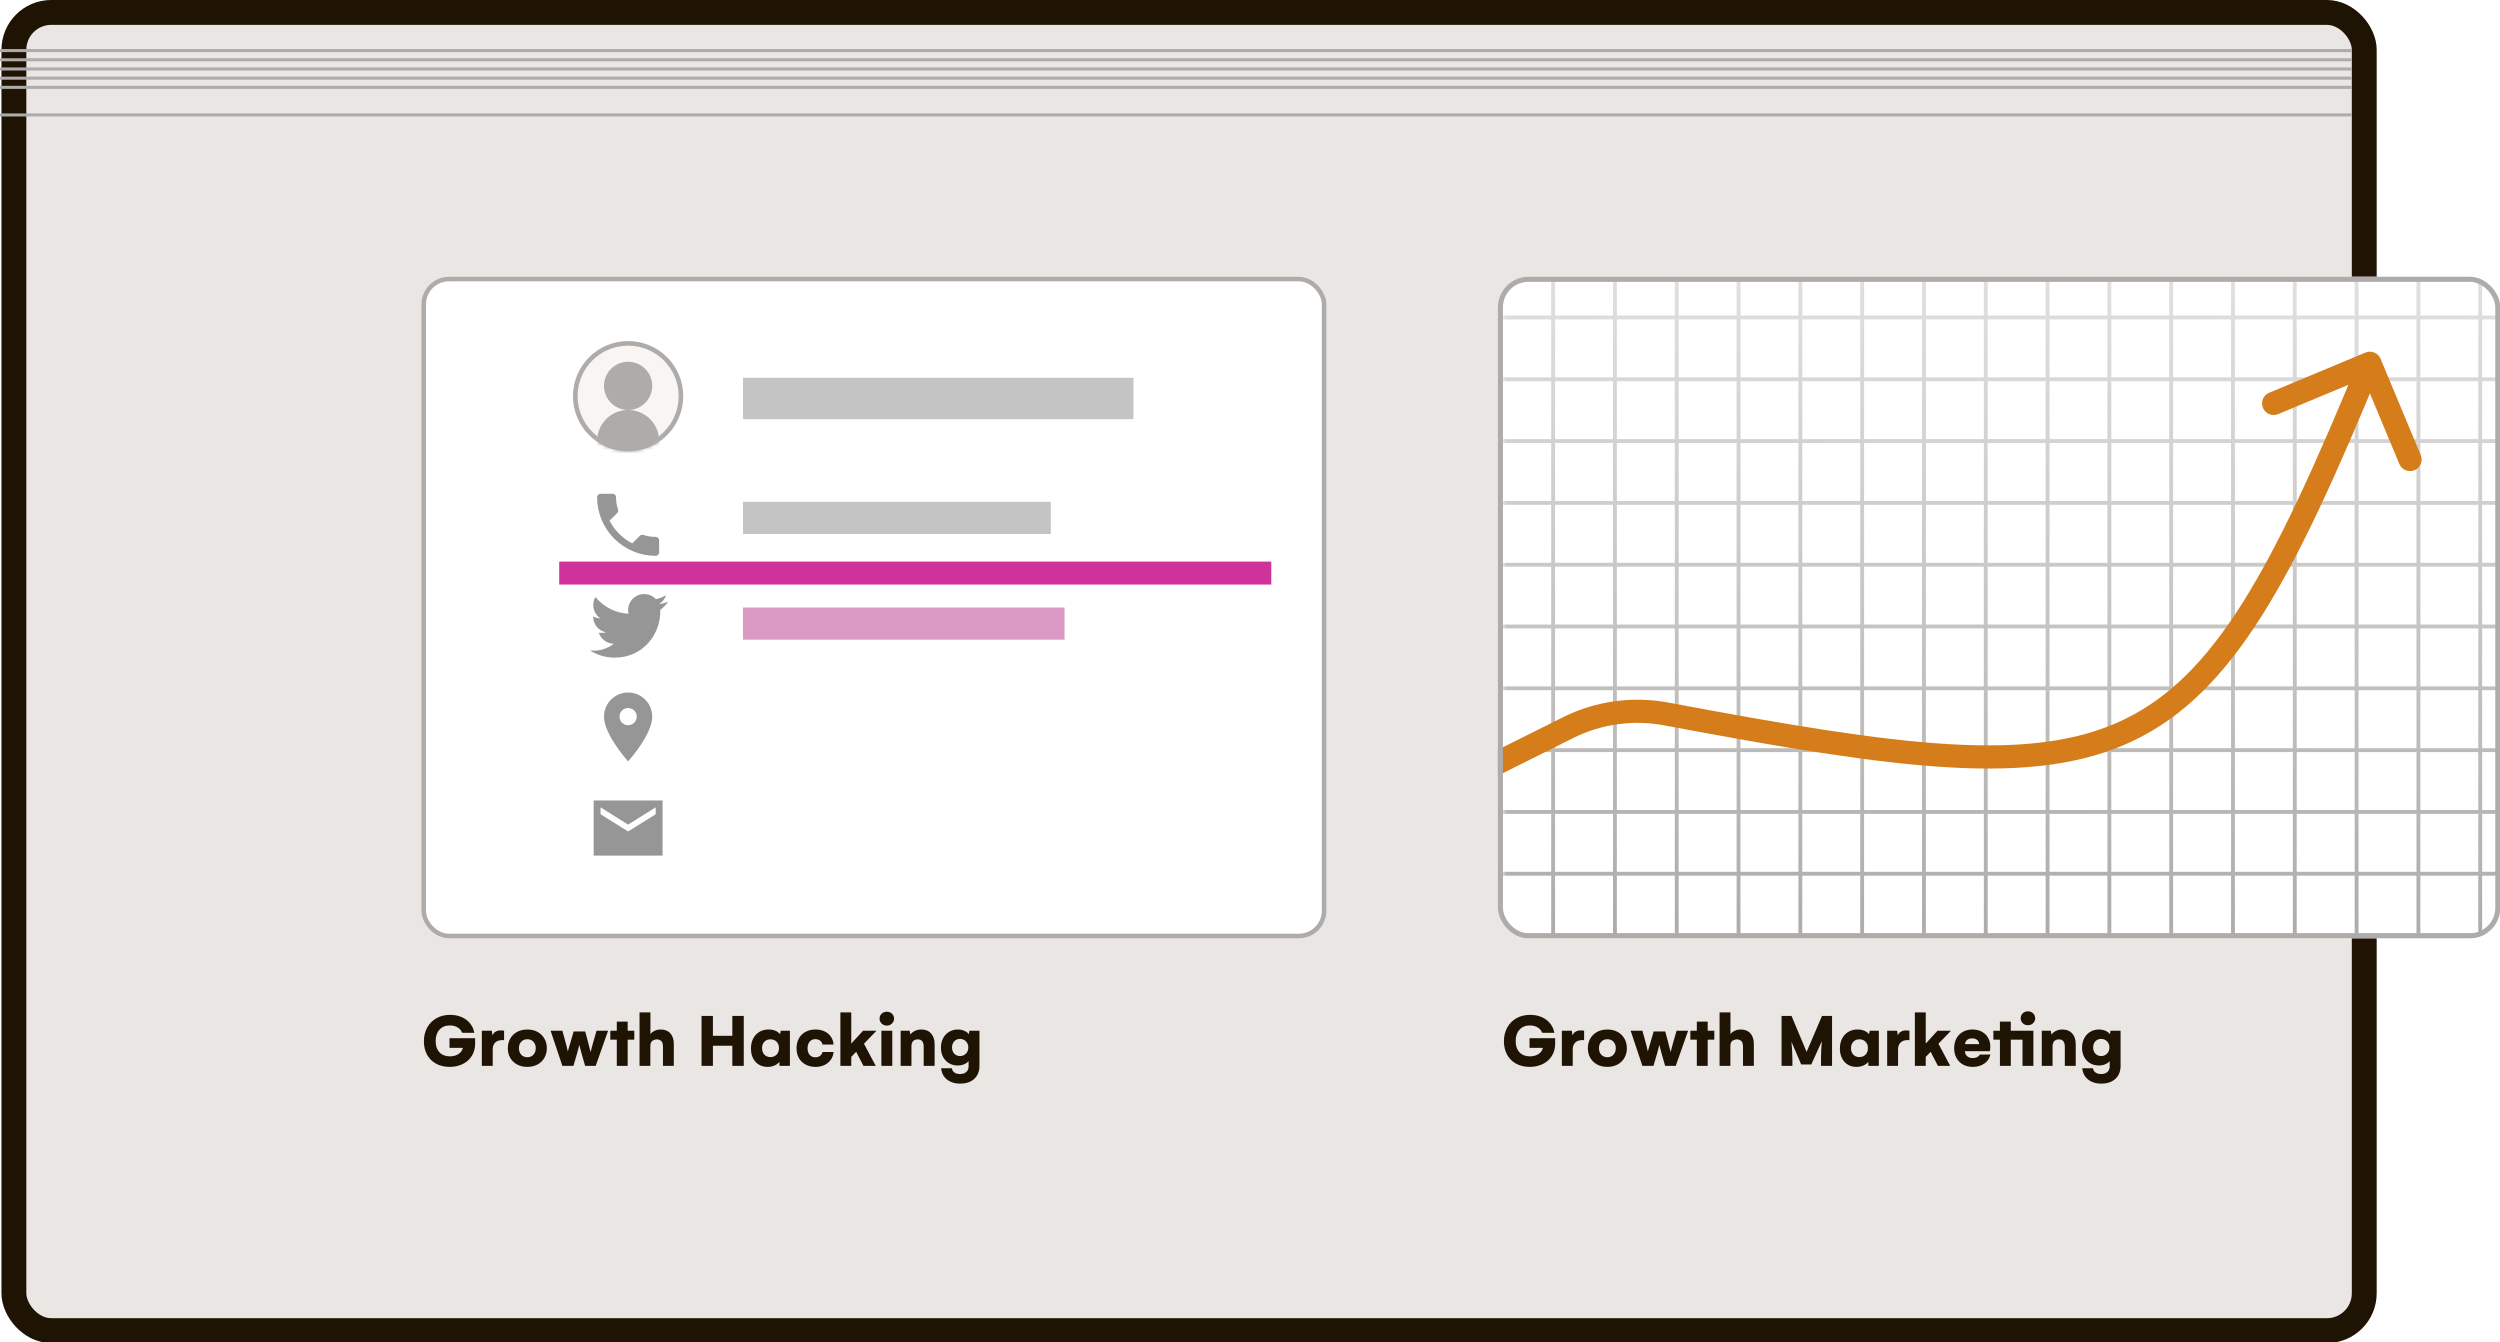
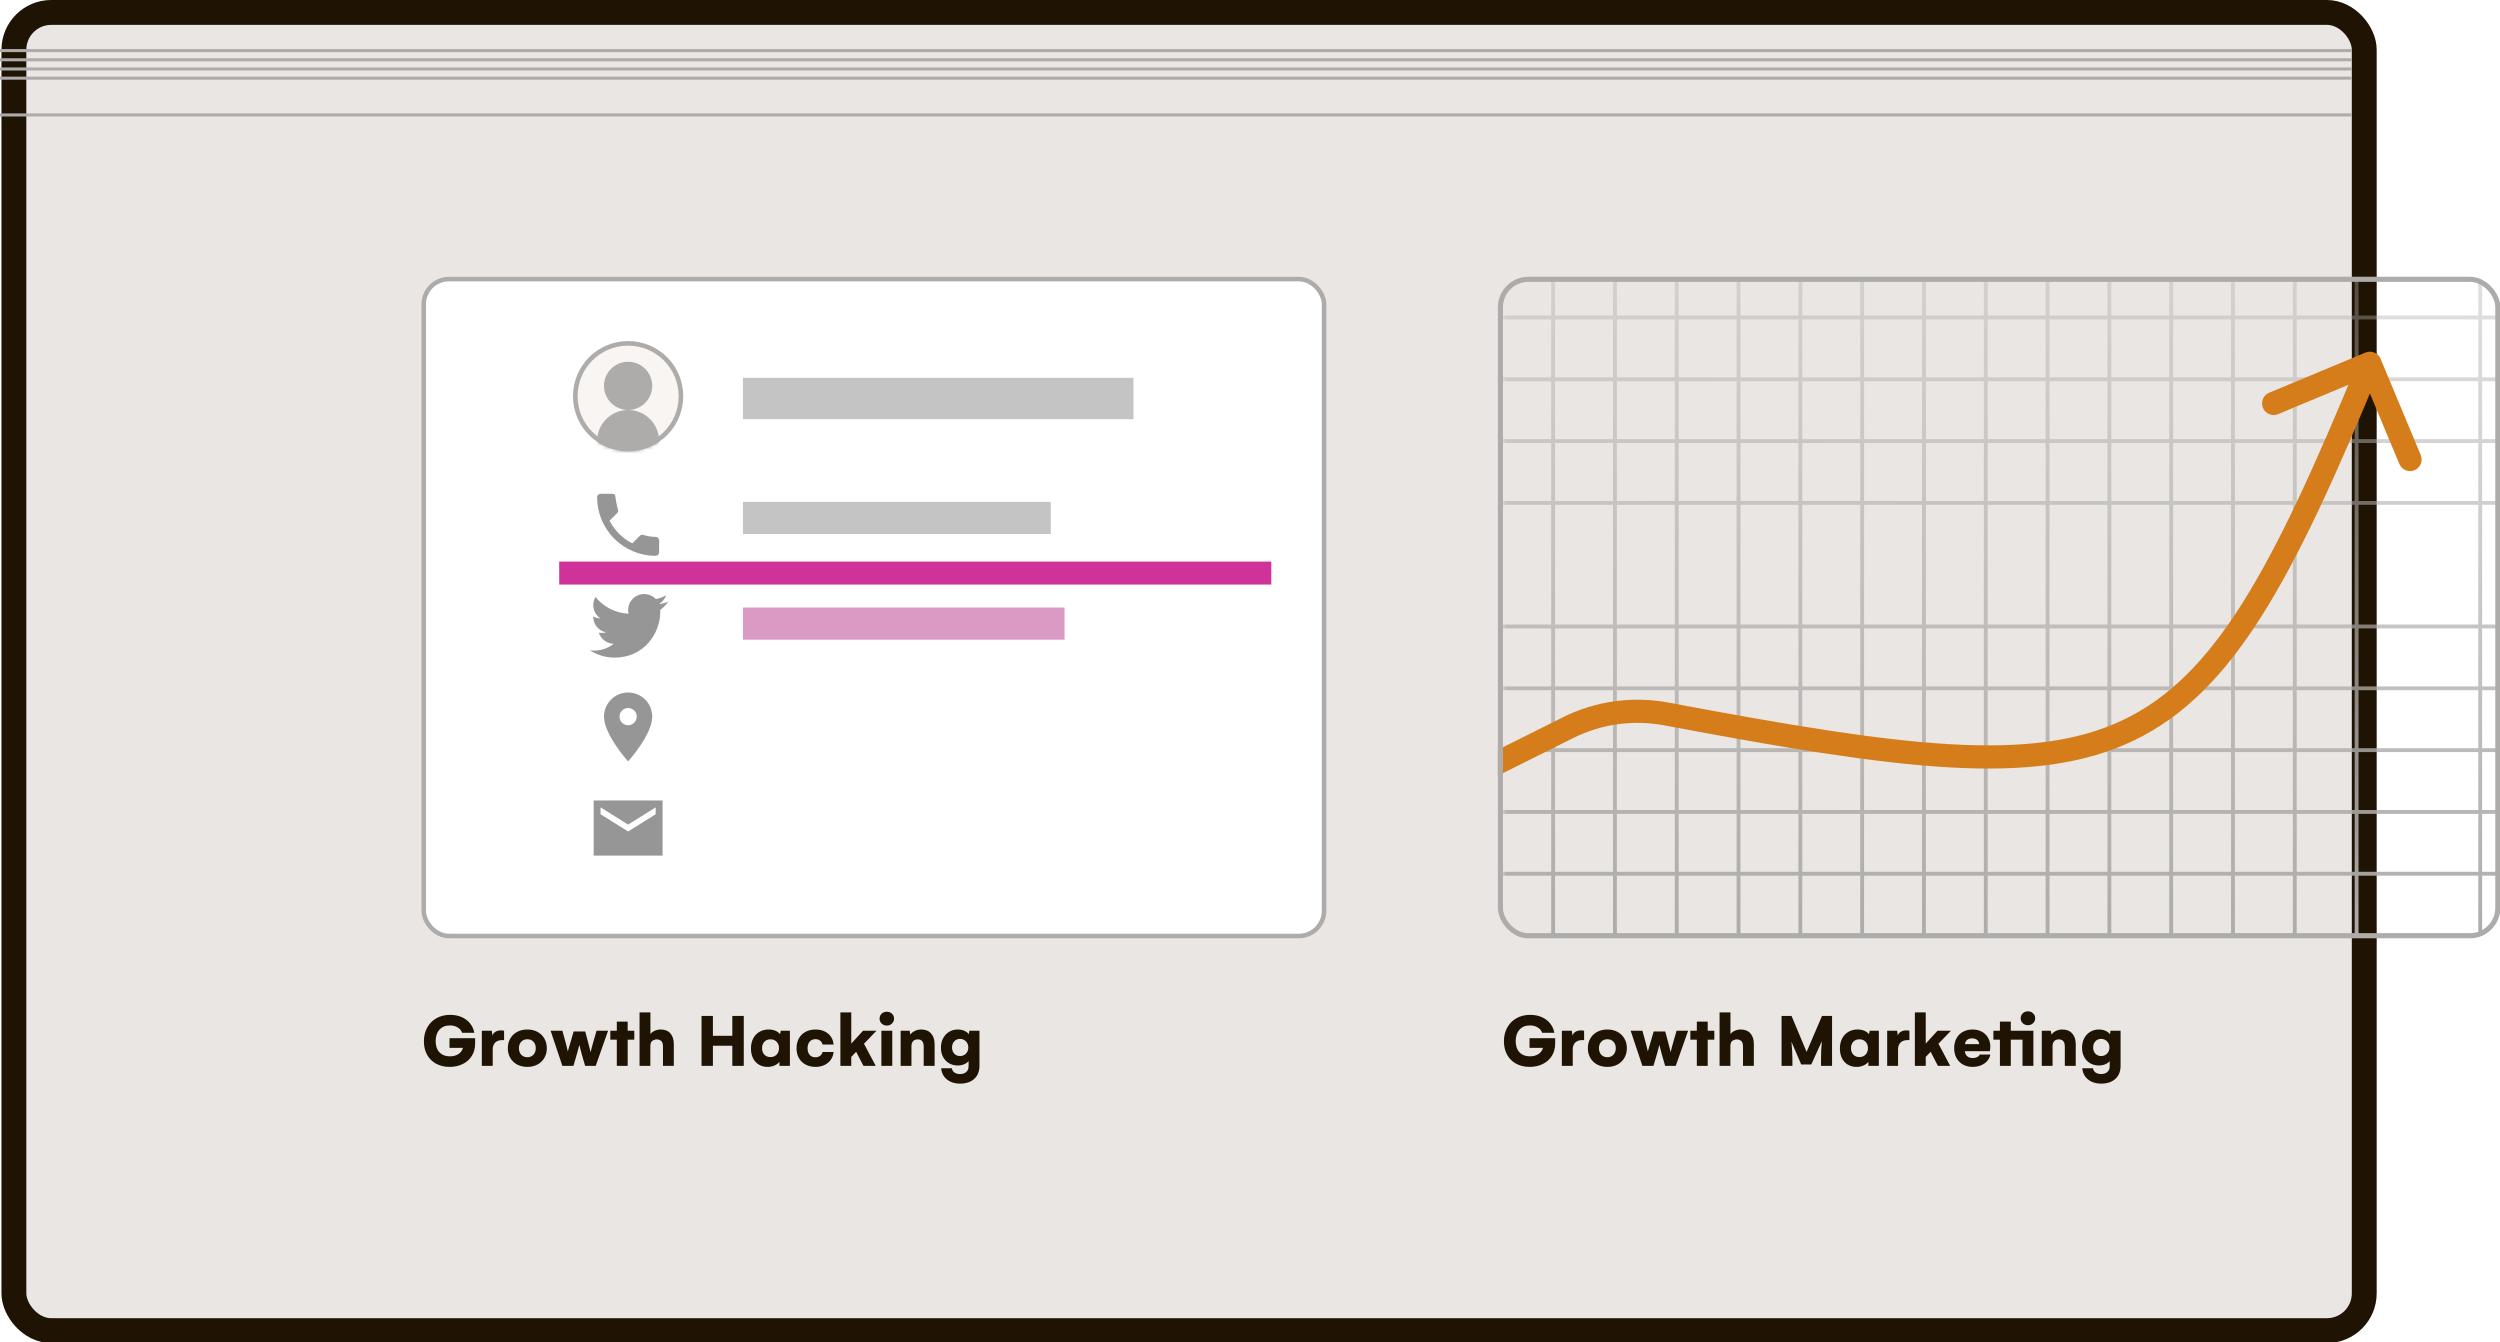
<svg xmlns="http://www.w3.org/2000/svg" width="706" height="379" viewBox="0 0 706 379" fill="none">
  <g clip-path="url(#clip0_5059_47545)">
    <rect x="3.924" y="3.512" width="663.74" height="372.256" rx="10.536" fill="#EAE6E3" stroke="#1F1404" stroke-width="7.024" />
    <rect x="-270" y="32.027" width="934.153" height="0.865" fill="#AEACAA" />
    <rect x="-213.81" y="21.641" width="877.963" height="0.865" fill="#AEACAA" />
-     <rect x="-213.81" y="24.234" width="877.963" height="0.865" fill="#AEACAA" />
    <rect x="-213.81" y="19.043" width="877.963" height="0.865" fill="#AEACAA" />
    <rect x="-213.81" y="16.449" width="877.963" height="0.865" fill="#AEACAA" />
    <rect x="-213.81" y="13.852" width="877.963" height="0.865" fill="#AEACAA" />
    <path d="M134.179 293.19V294.705C134.179 296.008 133.874 297.158 133.266 298.153C132.657 299.142 131.805 299.911 130.709 300.463C129.62 301.014 128.378 301.29 126.981 301.29C125.528 301.29 124.249 300.989 123.146 300.388C122.051 299.786 121.202 298.941 120.601 297.853C120.006 296.757 119.709 295.489 119.709 294.05C119.709 292.596 120.021 291.307 120.644 290.183C121.267 289.051 122.137 288.17 123.254 287.54C124.378 286.91 125.667 286.595 127.121 286.595C128.324 286.595 129.409 286.806 130.376 287.229C131.343 287.651 132.134 288.245 132.75 289.012C133.366 289.771 133.763 290.652 133.942 291.654H130.505C130.269 291.01 129.842 290.505 129.227 290.14C128.611 289.767 127.887 289.581 127.057 289.581C125.811 289.581 124.826 289.982 124.103 290.784C123.386 291.579 123.028 292.653 123.028 294.007C123.028 295.353 123.39 296.41 124.113 297.176C124.844 297.935 125.818 298.314 127.035 298.314C127.973 298.314 128.775 298.103 129.441 297.681C130.107 297.251 130.537 296.664 130.73 295.919H126.938V293.19H134.179ZM141.43 290.988C141.752 290.988 142.06 291.017 142.354 291.074V293.738C142.253 293.724 142.099 293.717 141.892 293.717C141.011 293.717 140.33 293.95 139.851 294.415C139.378 294.873 139.142 295.521 139.142 296.359V301H136.069V291.074H138.884L139.077 292.417C139.242 291.944 139.532 291.59 139.947 291.354C140.363 291.11 140.857 290.988 141.43 290.988ZM143.406 296.026C143.406 295.002 143.635 294.089 144.094 293.287C144.559 292.478 145.207 291.851 146.038 291.407C146.876 290.956 147.839 290.73 148.928 290.73C150.016 290.73 150.972 290.956 151.796 291.407C152.627 291.851 153.271 292.478 153.729 293.287C154.195 294.089 154.428 295.002 154.428 296.026C154.428 297.036 154.195 297.942 153.729 298.744C153.271 299.546 152.623 300.173 151.785 300.624C150.947 301.068 149.995 301.29 148.928 301.29C147.839 301.29 146.876 301.068 146.038 300.624C145.207 300.173 144.559 299.546 144.094 298.744C143.635 297.942 143.406 297.036 143.406 296.026ZM146.543 296.005C146.543 296.757 146.761 297.373 147.198 297.853C147.642 298.325 148.219 298.562 148.928 298.562C149.63 298.562 150.199 298.325 150.636 297.853C151.08 297.373 151.302 296.757 151.302 296.005C151.302 295.26 151.083 294.655 150.646 294.189C150.217 293.717 149.644 293.48 148.928 293.48C148.212 293.48 147.635 293.717 147.198 294.189C146.761 294.655 146.543 295.26 146.543 296.005ZM158.811 291.074L159.444 293.341C159.853 294.809 160.153 296.005 160.347 296.929C160.375 296.828 160.869 295.142 161.829 291.869L162.001 291.278H165.256C165.385 291.729 165.603 292.535 165.911 293.695C166.226 294.855 166.52 296.001 166.792 297.133C167.014 296.166 167.347 294.924 167.791 293.405L168.468 291.074H171.723L168.231 301H165.234C164.518 298.594 163.974 296.621 163.602 295.081C163.53 295.403 163.337 296.141 163.021 297.294C162.706 298.447 162.345 299.682 161.937 301H158.811L155.491 291.074H158.811ZM179.124 293.609H177.255V301H174.183V293.609H172.356V291.074H174.183V288.507H177.255V291.074H179.124V293.609ZM180.606 285.907H183.679V292.041C183.972 291.633 184.377 291.314 184.893 291.085C185.408 290.849 185.974 290.73 186.59 290.73C187.779 290.73 188.692 291.099 189.329 291.837C189.966 292.575 190.285 293.577 190.285 294.845V301H187.224V295.564C187.224 294.741 187.041 294.197 186.676 293.932C186.311 293.66 185.935 293.523 185.548 293.523C185.111 293.523 184.685 293.649 184.27 293.899C183.861 294.143 183.657 294.669 183.657 295.479V301H180.606V285.907ZM198.116 286.896H201.328V292.503H206.807V286.896H210.04V301H206.807V295.307H201.328V301H198.116V286.896ZM223.07 291.074V301H220.116V299.861C219.78 300.298 219.311 300.646 218.709 300.903C218.107 301.161 217.456 301.29 216.754 301.29C215.83 301.29 215.01 301.075 214.294 300.646C213.585 300.209 213.037 299.604 212.65 298.83C212.264 298.049 212.07 297.144 212.07 296.112C212.07 295.038 212.278 294.096 212.693 293.287C213.109 292.478 213.692 291.851 214.444 291.407C215.203 290.956 216.066 290.73 217.033 290.73C218.458 290.73 219.543 291.167 220.288 292.041L220.492 291.074H223.07ZM217.57 298.519C218.286 298.519 218.867 298.289 219.311 297.831C219.762 297.366 219.987 296.75 219.987 295.983C219.987 295.239 219.762 294.641 219.311 294.189C218.867 293.731 218.286 293.502 217.57 293.502C216.854 293.502 216.281 293.735 215.852 294.2C215.422 294.659 215.207 295.26 215.207 296.005C215.207 296.75 215.422 297.355 215.852 297.82C216.288 298.286 216.861 298.519 217.57 298.519ZM224.939 296.026C224.939 294.974 225.161 294.046 225.605 293.244C226.049 292.442 226.68 291.823 227.496 291.386C228.312 290.949 229.247 290.73 230.3 290.73C231.252 290.73 232.101 290.906 232.846 291.257C233.598 291.608 234.196 292.105 234.64 292.75C235.091 293.395 235.345 294.136 235.402 294.974H232.287C232.173 294.472 231.929 294.096 231.557 293.846C231.191 293.588 230.758 293.459 230.257 293.459C229.598 293.459 229.064 293.692 228.656 294.157C228.255 294.616 228.055 295.239 228.055 296.026C228.055 296.807 228.252 297.43 228.646 297.896C229.047 298.354 229.584 298.583 230.257 298.583C230.787 298.583 231.234 298.443 231.6 298.164C231.965 297.885 232.194 297.523 232.287 297.079H235.402C235.331 297.903 235.069 298.633 234.618 299.271C234.174 299.908 233.576 300.406 232.824 300.764C232.079 301.115 231.238 301.29 230.3 301.29C229.247 301.29 228.312 301.072 227.496 300.635C226.68 300.191 226.049 299.575 225.605 298.787C225.161 297.992 224.939 297.072 224.939 296.026ZM243.985 294.748L247.305 301H243.835L241.783 297.036L240.397 298.465V301H237.325V285.907H240.397V294.705L243.728 291.074H247.53L243.985 294.748ZM250.441 289.624C249.868 289.624 249.382 289.434 248.98 289.055C248.587 288.675 248.39 288.213 248.39 287.669C248.39 287.11 248.583 286.645 248.97 286.272C249.364 285.9 249.854 285.714 250.441 285.714C251.029 285.714 251.516 285.9 251.902 286.272C252.289 286.645 252.482 287.11 252.482 287.669C252.482 288.199 252.285 288.657 251.892 289.044C251.498 289.431 251.014 289.624 250.441 289.624ZM248.905 291.074H251.978V301H248.905V291.074ZM260.163 290.73C261.352 290.73 262.276 291.103 262.935 291.848C263.601 292.592 263.934 293.591 263.934 294.845V301H260.851V295.564C260.851 294.204 260.292 293.523 259.175 293.523C258.588 293.523 258.144 293.695 257.843 294.039C257.542 294.383 257.392 294.863 257.392 295.479V301H254.341V291.074H256.887L257.091 292.159C257.399 291.722 257.825 291.375 258.369 291.117C258.921 290.859 259.519 290.73 260.163 290.73ZM276.599 291.074V301.021C276.599 302.547 276.112 303.761 275.138 304.663C274.164 305.565 272.817 306.017 271.099 306.017C270.118 306.017 269.233 305.838 268.445 305.479C267.665 305.121 267.042 304.613 266.576 303.954C266.118 303.302 265.853 302.543 265.781 301.677H268.811C268.896 302.221 269.147 302.629 269.562 302.901C269.985 303.174 270.497 303.31 271.099 303.31C271.858 303.31 272.452 303.113 272.882 302.719C273.312 302.332 273.526 301.809 273.526 301.15V299.657C273.233 300.022 272.814 300.32 272.27 300.549C271.725 300.778 271.124 300.893 270.465 300.893C269.555 300.893 268.739 300.685 268.016 300.27C267.299 299.847 266.737 299.256 266.329 298.497C265.921 297.731 265.717 296.857 265.717 295.876C265.717 294.866 265.924 293.971 266.34 293.19C266.755 292.41 267.325 291.805 268.048 291.375C268.778 290.945 269.591 290.73 270.486 290.73C271.16 290.73 271.775 290.852 272.334 291.096C272.893 291.332 273.319 291.658 273.612 292.073L273.741 291.074H276.599ZM271.12 298.229C271.765 298.229 272.312 298.003 272.764 297.552C273.222 297.093 273.451 296.513 273.451 295.812C273.451 295.095 273.222 294.512 272.764 294.061C272.312 293.609 271.757 293.384 271.099 293.384C270.44 293.384 269.899 293.613 269.477 294.071C269.061 294.522 268.854 295.103 268.854 295.812C268.854 296.528 269.065 297.111 269.487 297.562C269.917 298.007 270.461 298.229 271.12 298.229Z" fill="#1F1404" />
    <path d="M439.179 293.19V294.705C439.179 296.008 438.874 297.158 438.266 298.153C437.657 299.142 436.805 299.911 435.709 300.463C434.62 301.014 433.378 301.29 431.981 301.29C430.528 301.29 429.249 300.989 428.146 300.388C427.051 299.786 426.202 298.941 425.601 297.853C425.006 296.757 424.709 295.489 424.709 294.05C424.709 292.596 425.021 291.307 425.644 290.183C426.267 289.051 427.137 288.17 428.254 287.54C429.378 286.91 430.667 286.595 432.121 286.595C433.324 286.595 434.409 286.806 435.376 287.229C436.343 287.651 437.134 288.245 437.75 289.012C438.366 289.771 438.763 290.652 438.942 291.654H435.505C435.269 291.01 434.842 290.505 434.227 290.14C433.611 289.767 432.887 289.581 432.057 289.581C430.811 289.581 429.826 289.982 429.103 290.784C428.386 291.579 428.028 292.653 428.028 294.007C428.028 295.353 428.39 296.41 429.113 297.176C429.844 297.935 430.818 298.314 432.035 298.314C432.973 298.314 433.775 298.103 434.441 297.681C435.107 297.251 435.537 296.664 435.73 295.919H431.938V293.19H439.179ZM446.43 290.988C446.752 290.988 447.06 291.017 447.354 291.074V293.738C447.253 293.724 447.099 293.717 446.892 293.717C446.011 293.717 445.33 293.95 444.851 294.415C444.378 294.873 444.142 295.521 444.142 296.359V301H441.069V291.074H443.884L444.077 292.417C444.242 291.944 444.532 291.59 444.947 291.354C445.363 291.11 445.857 290.988 446.43 290.988ZM448.406 296.026C448.406 295.002 448.635 294.089 449.094 293.287C449.559 292.478 450.207 291.851 451.038 291.407C451.876 290.956 452.839 290.73 453.928 290.73C455.016 290.73 455.972 290.956 456.796 291.407C457.627 291.851 458.271 292.478 458.729 293.287C459.195 294.089 459.428 295.002 459.428 296.026C459.428 297.036 459.195 297.942 458.729 298.744C458.271 299.546 457.623 300.173 456.785 300.624C455.947 301.068 454.995 301.29 453.928 301.29C452.839 301.29 451.876 301.068 451.038 300.624C450.207 300.173 449.559 299.546 449.094 298.744C448.635 297.942 448.406 297.036 448.406 296.026ZM451.543 296.005C451.543 296.757 451.761 297.373 452.198 297.853C452.642 298.325 453.219 298.562 453.928 298.562C454.63 298.562 455.199 298.325 455.636 297.853C456.08 297.373 456.302 296.757 456.302 296.005C456.302 295.26 456.083 294.655 455.646 294.189C455.217 293.717 454.644 293.48 453.928 293.48C453.212 293.48 452.635 293.717 452.198 294.189C451.761 294.655 451.543 295.26 451.543 296.005ZM463.811 291.074L464.444 293.341C464.853 294.809 465.153 296.005 465.347 296.929C465.375 296.828 465.869 295.142 466.829 291.869L467.001 291.278H470.256C470.385 291.729 470.603 292.535 470.911 293.695C471.226 294.855 471.52 296.001 471.792 297.133C472.014 296.166 472.347 294.924 472.791 293.405L473.468 291.074H476.723L473.231 301H470.234C469.518 298.594 468.974 296.621 468.602 295.081C468.53 295.403 468.337 296.141 468.021 297.294C467.706 298.447 467.345 299.682 466.937 301H463.811L460.491 291.074H463.811ZM484.124 293.609H482.255V301H479.183V293.609H477.356V291.074H479.183V288.507H482.255V291.074H484.124V293.609ZM485.606 285.907H488.679V292.041C488.972 291.633 489.377 291.314 489.893 291.085C490.408 290.849 490.974 290.73 491.59 290.73C492.779 290.73 493.692 291.099 494.329 291.837C494.966 292.575 495.285 293.577 495.285 294.845V301H492.224V295.564C492.224 294.741 492.041 294.197 491.676 293.932C491.311 293.66 490.935 293.523 490.548 293.523C490.111 293.523 489.685 293.649 489.27 293.899C488.861 294.143 488.657 294.669 488.657 295.479V301H485.606V285.907ZM517.371 286.896V301H514.256V299.238C514.256 297.29 514.335 295.554 514.492 294.028L511.506 300.603H508.659L505.909 294.2C506.088 296.076 506.178 297.756 506.178 299.238V301H503.116V286.896H505.931L510.185 297.058L514.535 286.896H517.371ZM530.584 291.074V301H527.63V299.861C527.293 300.298 526.824 300.646 526.223 300.903C525.621 301.161 524.969 301.29 524.268 301.29C523.344 301.29 522.524 301.075 521.808 300.646C521.099 300.209 520.551 299.604 520.164 298.83C519.777 298.049 519.584 297.144 519.584 296.112C519.584 295.038 519.792 294.096 520.207 293.287C520.622 292.478 521.206 291.851 521.958 291.407C522.717 290.956 523.58 290.73 524.547 290.73C525.972 290.73 527.057 291.167 527.802 292.041L528.006 291.074H530.584ZM525.084 298.519C525.8 298.519 526.38 298.289 526.824 297.831C527.275 297.366 527.501 296.75 527.501 295.983C527.501 295.239 527.275 294.641 526.824 294.189C526.38 293.731 525.8 293.502 525.084 293.502C524.368 293.502 523.795 293.735 523.365 294.2C522.936 294.659 522.721 295.26 522.721 296.005C522.721 296.75 522.936 297.355 523.365 297.82C523.802 298.286 524.375 298.519 525.084 298.519ZM538.297 290.988C538.619 290.988 538.927 291.017 539.221 291.074V293.738C539.12 293.724 538.966 293.717 538.759 293.717C537.878 293.717 537.198 293.95 536.718 294.415C536.245 294.873 536.009 295.521 536.009 296.359V301H532.937V291.074H535.751L535.944 292.417C536.109 291.944 536.399 291.59 536.814 291.354C537.23 291.11 537.724 290.988 538.297 290.988ZM547.417 294.748L550.736 301H547.267L545.215 297.036L543.829 298.465V301H540.757V285.907H543.829V294.705L547.159 291.074H550.962L547.417 294.748ZM562.08 297.81C561.872 298.848 561.31 299.689 560.394 300.334C559.477 300.971 558.381 301.29 557.106 301.29C556.068 301.29 555.151 301.072 554.356 300.635C553.562 300.191 552.946 299.571 552.509 298.776C552.072 297.974 551.854 297.05 551.854 296.005C551.854 294.952 552.072 294.025 552.509 293.223C552.946 292.421 553.562 291.805 554.356 291.375C555.151 290.945 556.047 290.73 557.042 290.73C558.023 290.73 558.893 290.935 559.652 291.343C560.419 291.751 561.009 292.32 561.425 293.051C561.847 293.774 562.059 294.598 562.059 295.521C562.059 296.037 562.016 296.485 561.93 296.864H554.883C554.911 297.451 555.126 297.921 555.527 298.271C555.936 298.622 556.462 298.798 557.106 298.798C557.593 298.798 558.012 298.708 558.363 298.529C558.714 298.343 558.954 298.103 559.083 297.81H562.08ZM558.911 294.866C558.897 294.365 558.703 293.967 558.331 293.674C557.966 293.38 557.5 293.233 556.935 293.233C556.362 293.233 555.889 293.38 555.517 293.674C555.151 293.967 554.954 294.365 554.926 294.866H558.911ZM572.693 289.517C572.106 289.517 571.616 289.327 571.222 288.947C570.835 288.561 570.642 288.099 570.642 287.562C570.642 287.003 570.835 286.537 571.222 286.165C571.616 285.785 572.106 285.596 572.693 285.596C573.266 285.596 573.75 285.785 574.144 286.165C574.537 286.537 574.734 287.003 574.734 287.562C574.734 288.106 574.537 288.568 574.144 288.947C573.75 289.327 573.266 289.517 572.693 289.517ZM567.849 291.074H574.229V301H571.157V293.609H567.849V301H564.776V293.609H562.929V291.074H564.776V288.507H567.849V291.074ZM582.415 290.73C583.604 290.73 584.528 291.103 585.187 291.848C585.853 292.592 586.186 293.591 586.186 294.845V301H583.103V295.564C583.103 294.204 582.544 293.523 581.427 293.523C580.84 293.523 580.396 293.695 580.095 294.039C579.794 294.383 579.644 294.863 579.644 295.479V301H576.593V291.074H579.139L579.343 292.159C579.651 291.722 580.077 291.375 580.621 291.117C581.173 290.859 581.771 290.73 582.415 290.73ZM598.851 291.074V301.021C598.851 302.547 598.364 303.761 597.39 304.663C596.416 305.565 595.069 306.017 593.351 306.017C592.369 306.017 591.485 305.838 590.697 305.479C589.917 305.121 589.294 304.613 588.828 303.954C588.37 303.302 588.105 302.543 588.033 301.677H591.062C591.148 302.221 591.399 302.629 591.814 302.901C592.237 303.174 592.749 303.31 593.351 303.31C594.11 303.31 594.704 303.113 595.134 302.719C595.563 302.332 595.778 301.809 595.778 301.15V299.657C595.485 300.022 595.066 300.32 594.521 300.549C593.977 300.778 593.376 300.893 592.717 300.893C591.807 300.893 590.991 300.685 590.268 300.27C589.551 299.847 588.989 299.256 588.581 298.497C588.173 297.731 587.969 296.857 587.969 295.876C587.969 294.866 588.176 293.971 588.592 293.19C589.007 292.41 589.576 291.805 590.3 291.375C591.03 290.945 591.843 290.73 592.738 290.73C593.411 290.73 594.027 290.852 594.586 291.096C595.145 291.332 595.571 291.658 595.864 292.073L595.993 291.074H598.851ZM593.372 298.229C594.017 298.229 594.564 298.003 595.016 297.552C595.474 297.093 595.703 296.513 595.703 295.812C595.703 295.095 595.474 294.512 595.016 294.061C594.564 293.609 594.009 293.384 593.351 293.384C592.692 293.384 592.151 293.613 591.729 294.071C591.313 294.522 591.105 295.103 591.105 295.812C591.105 296.528 591.317 297.111 591.739 297.562C592.169 298.007 592.713 298.229 593.372 298.229Z" fill="#1F1404" />
    <g filter="url(#filter0_d_5059_47545)">
      <g clip-path="url(#clip1_5059_47545)">
-         <rect x="423" y="62.59" width="283.103" height="186.819" rx="8.622" fill="white" />
        <g clip-path="url(#clip2_5059_47545)">
          <mask id="mask0_5059_47545" style="mask-type:alpha" maskUnits="userSpaceOnUse" x="424" y="-51" width="307" height="314">
            <rect x="424.437" y="-50.941" width="306.096" height="313.282" fill="url(#paint0_linear_5059_47545)" />
          </mask>
          <g mask="url(#mask0_5059_47545)">
            <rect x="67.162" y="73.539" width="702.519" height="1.091" fill="#AEACAA" />
            <rect x="67.162" y="90.992" width="702.519" height="1.091" fill="#AEACAA" />
            <rect x="67.162" y="108.449" width="702.519" height="1.091" fill="#AEACAA" />
            <rect x="67.162" y="125.906" width="702.519" height="1.091" fill="#AEACAA" />
-             <rect x="67.162" y="143.359" width="702.519" height="1.091" fill="#AEACAA" />
            <rect x="67.162" y="160.805" width="702.519" height="1.091" fill="#AEACAA" />
            <rect x="67.162" y="178.262" width="702.519" height="1.091" fill="#AEACAA" />
            <rect x="67.162" y="195.719" width="702.519" height="1.091" fill="#AEACAA" />
            <rect x="67.162" y="213.172" width="702.519" height="1.091" fill="#AEACAA" />
            <rect x="67.162" y="230.625" width="702.519" height="1.091" fill="#AEACAA" />
            <rect x="67.162" y="248.078" width="703.61" height="1.091" fill="#AEACAA" />
            <rect x="438.057" y="-222.086" width="1.091" height="471.255" fill="#AEACAA" />
            <rect x="455.511" y="-222.086" width="1.091" height="471.255" fill="#AEACAA" />
            <rect x="472.965" y="-222.086" width="1.091" height="471.255" fill="#AEACAA" />
            <rect x="490.419" y="-222.086" width="1.091" height="471.255" fill="#AEACAA" />
            <rect x="507.873" y="-222.086" width="1.091" height="471.255" fill="#AEACAA" />
            <rect x="525.327" y="-222.086" width="1.091" height="471.255" fill="#AEACAA" />
            <rect x="542.781" y="-222.086" width="1.091" height="471.255" fill="#AEACAA" />
            <rect x="560.234" y="-222.086" width="1.091" height="471.255" fill="#AEACAA" />
            <rect x="577.688" y="-222.086" width="1.091" height="471.255" fill="#AEACAA" />
            <rect x="595.142" y="-222.086" width="1.091" height="471.255" fill="#AEACAA" />
            <rect x="612.596" y="-222.086" width="1.091" height="471.255" fill="#AEACAA" />
            <rect x="630.049" y="-222.086" width="1.091" height="471.255" fill="#AEACAA" />
            <rect x="647.503" y="-222.086" width="1.091" height="471.255" fill="#AEACAA" />
            <rect x="664.958" y="-222.086" width="1.091" height="471.255" fill="#AEACAA" />
-             <rect x="682.412" y="-222.086" width="1.091" height="471.255" fill="#AEACAA" />
            <rect x="699.865" y="-222.086" width="1.091" height="471.255" fill="#AEACAA" />
          </g>
          <path d="M672.276 85.759C671.58 84.091 669.663 83.303 667.995 83.999L640.813 95.342C639.145 96.038 638.357 97.954 639.053 99.622C639.749 101.29 641.666 102.078 643.334 101.382L667.495 91.3L677.578 115.462C678.274 117.13 680.19 117.918 681.858 117.222C683.526 116.526 684.314 114.609 683.618 112.941L672.276 85.759ZM257.998 232.966L258.473 236.204L257.998 232.966ZM442.85 189.905L441.387 186.977L442.85 189.905ZM469.981 189.277C503.031 195.493 529.115 199.914 550.349 201.133C571.605 202.353 588.336 200.392 602.542 193.577C616.785 186.744 628.097 175.222 638.884 158.088C649.639 141.003 660.013 118.105 672.282 88.264L666.229 85.775C653.962 115.609 643.77 138.039 633.345 154.601C622.95 171.113 612.465 181.557 599.711 187.676C586.92 193.812 571.453 195.789 550.724 194.598C529.972 193.407 504.285 189.069 471.191 182.845L469.981 189.277ZM441.387 186.977L397.454 208.944L400.381 214.798L444.314 192.832L441.387 186.977ZM391.697 210.729C376.005 212.891 311.28 221.841 257.523 229.728L258.473 236.204C312.199 228.322 376.899 219.375 392.591 217.213L391.697 210.729ZM257.523 229.728C224.711 234.543 195.59 249.202 156.686 269.234C117.699 289.309 68.483 315.018 -4.957 342.49L-2.664 348.621C71.163 321.004 120.671 295.14 159.682 275.053C198.776 254.923 226.925 240.833 258.473 236.204L257.523 229.728ZM397.454 208.944C395.638 209.852 393.704 210.452 391.697 210.729L392.591 217.213C395.309 216.838 397.93 216.024 400.381 214.798L397.454 208.944ZM471.191 182.845C461.088 180.945 450.597 182.373 441.387 186.977L444.314 192.832C452.23 188.873 461.267 187.639 469.981 189.277L471.191 182.845Z" fill="#D47D1A" />
        </g>
      </g>
      <rect x="423.719" y="63.308" width="281.666" height="185.382" rx="7.904" stroke="#AEACAA" stroke-width="1.437" />
    </g>
    <g filter="url(#filter1_d_5059_47545)">
      <rect x="119" y="62.59" width="255.579" height="186.819" rx="7.784" fill="white" />
      <circle cx="177.381" cy="96.318" r="14.92" fill="#F8F5F3" stroke="#AEACAA" stroke-width="1.297" />
      <mask id="mask1_5059_47545" style="mask-type:alpha" maskUnits="userSpaceOnUse" x="161" y="80" width="32" height="32">
        <circle cx="177.38" cy="96.318" r="14.92" fill="#F8F5F3" stroke="#AEACAA" stroke-width="1.297" />
      </mask>
      <g mask="url(#mask1_5059_47545)">
        <path fill-rule="evenodd" clip-rule="evenodd" d="M177.475 100.211C181.193 100.161 184.191 97.131 184.191 93.401C184.191 89.639 181.142 86.59 177.38 86.59C173.619 86.59 170.569 89.639 170.569 93.401C170.569 97.131 173.567 100.161 177.285 100.211C172.493 100.262 168.623 104.163 168.623 108.968C168.623 113.805 172.544 117.725 177.38 117.725C182.217 117.725 186.137 113.805 186.137 108.968C186.137 104.163 182.268 100.262 177.475 100.211Z" fill="#AEACAA" />
      </g>
      <rect x="209.814" y="91.129" width="110.275" height="11.676" fill="#C4C4C4" />
      <rect x="209.814" y="126.16" width="86.923" height="9.082" fill="#C4C4C4" />
      <g filter="url(#filter2_d_5059_47545)">
        <rect x="209.814" y="155.996" width="90.815" height="9.082" fill="#DA9AC4" />
      </g>
-       <path d="M172.146 131.467C173.547 134.22 175.804 136.478 178.558 137.879L180.698 135.738C180.971 135.466 181.35 135.388 181.691 135.495C182.781 135.855 183.948 136.049 185.165 136.049C185.423 136.049 185.67 136.152 185.853 136.334C186.035 136.517 186.138 136.764 186.138 137.022V140.428C186.138 140.686 186.035 140.934 185.853 141.116C185.67 141.299 185.423 141.401 185.165 141.401C180.778 141.401 176.57 139.658 173.468 136.556C170.366 133.454 168.623 129.247 168.623 124.86C168.623 124.602 168.726 124.354 168.908 124.172C169.091 123.989 169.338 123.887 169.596 123.887H173.002C173.26 123.887 173.507 123.989 173.69 124.172C173.872 124.354 173.975 124.602 173.975 124.86C173.975 126.076 174.169 127.244 174.53 128.333C174.637 128.674 174.559 129.053 174.286 129.326L172.146 131.467Z" fill="#969696" />
+       <path d="M172.146 131.467C173.547 134.22 175.804 136.478 178.558 137.879L180.698 135.738C180.971 135.466 181.35 135.388 181.691 135.495C182.781 135.855 183.948 136.049 185.165 136.049C185.423 136.049 185.67 136.152 185.853 136.334C186.035 136.517 186.138 136.764 186.138 137.022V140.428C186.138 140.686 186.035 140.934 185.853 141.116C185.67 141.299 185.423 141.401 185.165 141.401C180.778 141.401 176.57 139.658 173.468 136.556C170.366 133.454 168.623 129.247 168.623 124.86C168.623 124.602 168.726 124.354 168.908 124.172C169.091 123.989 169.338 123.887 169.596 123.887H173.002C173.26 123.887 173.507 123.989 173.69 124.172C173.975 126.076 174.169 127.244 174.53 128.333C174.637 128.674 174.559 129.053 174.286 129.326L172.146 131.467Z" fill="#969696" />
      <path d="M188.71 154.314C187.897 154.674 187.025 154.917 186.107 155.027C187.054 154.461 187.762 153.569 188.1 152.519C187.21 153.047 186.237 153.419 185.222 153.618C184.539 152.889 183.635 152.406 182.649 152.244C181.664 152.082 180.652 152.249 179.772 152.72C178.891 153.192 178.191 153.941 177.78 154.851C177.369 155.761 177.27 156.781 177.498 157.754C175.695 157.663 173.932 157.195 172.323 156.379C170.713 155.563 169.293 154.417 168.155 153.017C167.766 153.688 167.542 154.467 167.542 155.296C167.541 156.042 167.725 156.777 168.077 157.435C168.429 158.093 168.937 158.655 169.558 159.069C168.838 159.046 168.134 158.852 167.505 158.502V158.56C167.505 159.607 167.867 160.622 168.53 161.432C169.192 162.242 170.115 162.798 171.141 163.005C170.473 163.186 169.773 163.212 169.094 163.083C169.383 163.984 169.947 164.771 170.706 165.335C171.466 165.9 172.382 166.212 173.328 166.23C171.723 167.49 169.74 168.174 167.698 168.171C167.337 168.171 166.976 168.15 166.616 168.108C168.688 169.44 171.1 170.147 173.564 170.144C181.903 170.144 186.461 163.238 186.461 157.248C186.461 157.053 186.456 156.857 186.448 156.662C187.334 156.021 188.1 155.227 188.708 154.317L188.71 154.314V154.314Z" fill="#969696" />
      <path d="M177.38 179.996C173.615 179.996 170.569 183.042 170.569 186.807C170.569 191.916 177.38 199.456 177.38 199.456C177.38 199.456 184.192 191.916 184.192 186.807C184.192 183.042 181.146 179.996 177.38 179.996ZM177.38 189.24C176.735 189.24 176.117 188.983 175.66 188.527C175.204 188.071 174.948 187.452 174.948 186.807C174.948 186.162 175.204 185.543 175.66 185.087C176.117 184.631 176.735 184.375 177.38 184.375C178.026 184.375 178.644 184.631 179.101 185.087C179.557 185.543 179.813 186.162 179.813 186.807C179.813 187.452 179.557 188.071 179.101 188.527C178.644 188.983 178.026 189.24 177.38 189.24V189.24Z" fill="#969696" />
      <path d="M187.111 210.484H167.65V226.053H187.111V210.484ZM185.165 214.376L177.381 219.242L169.596 214.376V212.43L177.381 217.295L185.165 212.43V214.376Z" fill="#969696" />
      <g filter="url(#filter3_dddd_5059_47545)">
        <rect x="157.92" y="163.781" width="201.09" height="6.487" fill="#CF339A" />
      </g>
      <rect x="119.649" y="63.239" width="254.282" height="185.522" rx="7.135" stroke="#AEACAA" stroke-width="1.297" />
    </g>
  </g>
  <defs>
    <filter id="filter0_d_5059_47545" x="407.432" y="62.59" width="314.24" height="217.957" filterUnits="userSpaceOnUse" color-interpolation-filters="sRGB">
      <feFlood flood-opacity="0" result="BackgroundImageFix" />
      <feColorMatrix in="SourceAlpha" type="matrix" values="0 0 0 0 0 0 0 0 0 0 0 0 0 0 0 0 0 0 127 0" result="hardAlpha" />
      <feOffset dy="15.568" />
      <feGaussianBlur stdDeviation="7.784" />
      <feColorMatrix type="matrix" values="0 0 0 0 0 0 0 0 0 0 0 0 0 0 0 0 0 0 0.1 0" />
      <feBlend mode="normal" in2="BackgroundImageFix" result="effect1_dropShadow_5059_47545" />
      <feBlend mode="normal" in="SourceGraphic" in2="effect1_dropShadow_5059_47545" result="shape" />
    </filter>
    <filter id="filter1_d_5059_47545" x="103.432" y="62.59" width="286.716" height="217.957" filterUnits="userSpaceOnUse" color-interpolation-filters="sRGB">
      <feFlood flood-opacity="0" result="BackgroundImageFix" />
      <feColorMatrix in="SourceAlpha" type="matrix" values="0 0 0 0 0 0 0 0 0 0 0 0 0 0 0 0 0 0 127 0" result="hardAlpha" />
      <feOffset dy="15.568" />
      <feGaussianBlur stdDeviation="7.784" />
      <feColorMatrix type="matrix" values="0 0 0 0 0 0 0 0 0 0 0 0 0 0 0 0 0 0 0.1 0" />
      <feBlend mode="normal" in2="BackgroundImageFix" result="effect1_dropShadow_5059_47545" />
      <feBlend mode="normal" in="SourceGraphic" in2="effect1_dropShadow_5059_47545" result="shape" />
    </filter>
    <filter id="filter2_d_5059_47545" x="200.733" y="146.915" width="108.978" height="27.245" filterUnits="userSpaceOnUse" color-interpolation-filters="sRGB">
      <feFlood flood-opacity="0" result="BackgroundImageFix" />
      <feColorMatrix in="SourceAlpha" type="matrix" values="0 0 0 0 0 0 0 0 0 0 0 0 0 0 0 0 0 0 127 0" result="hardAlpha" />
      <feMorphology radius="1.297" operator="dilate" in="SourceAlpha" result="effect1_dropShadow_5059_47545" />
      <feOffset />
      <feGaussianBlur stdDeviation="3.892" />
      <feComposite in2="hardAlpha" operator="out" />
      <feColorMatrix type="matrix" values="0 0 0 0 1 0 0 0 0 0.318 0 0 0 0 0.768 0 0 0 0.26 0" />
      <feBlend mode="normal" in2="BackgroundImageFix" result="effect1_dropShadow_5059_47545" />
      <feBlend mode="normal" in="SourceGraphic" in2="effect1_dropShadow_5059_47545" result="shape" />
    </filter>
    <filter id="filter3_dddd_5059_47545" x="150.136" y="141.726" width="216.659" height="32.435" filterUnits="userSpaceOnUse" color-interpolation-filters="sRGB">
      <feFlood flood-opacity="0" result="BackgroundImageFix" />
      <feColorMatrix in="SourceAlpha" type="matrix" values="0 0 0 0 0 0 0 0 0 0 0 0 0 0 0 0 0 0 127 0" result="hardAlpha" />
      <feMorphology radius="2.595" operator="erode" in="SourceAlpha" result="effect1_dropShadow_5059_47545" />
      <feOffset dy="-14.271" />
      <feGaussianBlur stdDeviation="5.189" />
      <feComposite in2="hardAlpha" operator="out" />
      <feColorMatrix type="matrix" values="0 0 0 0 1 0 0 0 0 0.284 0 0 0 0 0.757 0 0 0 1 0" />
      <feBlend mode="normal" in2="BackgroundImageFix" result="effect1_dropShadow_5059_47545" />
      <feColorMatrix in="SourceAlpha" type="matrix" values="0 0 0 0 0 0 0 0 0 0 0 0 0 0 0 0 0 0 127 0" result="hardAlpha" />
      <feMorphology radius="1.297" operator="erode" in="SourceAlpha" result="effect2_dropShadow_5059_47545" />
      <feOffset dy="-1.297" />
      <feGaussianBlur stdDeviation="3.243" />
      <feComposite in2="hardAlpha" operator="out" />
      <feColorMatrix type="matrix" values="0 0 0 0 1 0 0 0 0 0.284 0 0 0 0 0.757 0 0 0 1 0" />
      <feBlend mode="normal" in2="effect1_dropShadow_5059_47545" result="effect2_dropShadow_5059_47545" />
      <feColorMatrix in="SourceAlpha" type="matrix" values="0 0 0 0 0 0 0 0 0 0 0 0 0 0 0 0 0 0 127 0" result="hardAlpha" />
      <feMorphology radius="1.297" operator="erode" in="SourceAlpha" result="effect3_dropShadow_5059_47545" />
      <feOffset dy="-5.189" />
      <feGaussianBlur stdDeviation="4.541" />
      <feComposite in2="hardAlpha" operator="out" />
      <feColorMatrix type="matrix" values="0 0 0 0 1 0 0 0 0 0.284 0 0 0 0 0.757 0 0 0 1 0" />
      <feBlend mode="normal" in2="effect2_dropShadow_5059_47545" result="effect3_dropShadow_5059_47545" />
      <feColorMatrix in="SourceAlpha" type="matrix" values="0 0 0 0 0 0 0 0 0 0 0 0 0 0 0 0 0 0 127 0" result="hardAlpha" />
      <feOffset />
      <feGaussianBlur stdDeviation="0.649" />
      <feComposite in2="hardAlpha" operator="out" />
      <feColorMatrix type="matrix" values="0 0 0 0 1 0 0 0 0 0.284 0 0 0 0 0.757 0 0 0 0.42 0" />
      <feBlend mode="normal" in2="effect3_dropShadow_5059_47545" result="effect4_dropShadow_5059_47545" />
      <feBlend mode="normal" in="SourceGraphic" in2="effect4_dropShadow_5059_47545" result="shape" />
    </filter>
    <linearGradient id="paint0_linear_5059_47545" x1="632.812" y1="250.125" x2="637.123" y2="-50.941" gradientUnits="userSpaceOnUse">
      <stop stop-color="#C4C4C4" />
      <stop offset="1" stop-color="#C4C4C4" stop-opacity="0" />
    </linearGradient>
    <clipPath id="clip0_5059_47545">
      <rect width="706" height="379" fill="white" />
    </clipPath>
    <clipPath id="clip1_5059_47545">
      <rect x="423" y="62.59" width="283.103" height="186.819" rx="8.622" fill="white" />
    </clipPath>
    <clipPath id="clip2_5059_47545">
      <rect width="283.103" height="186.819" fill="white" transform="translate(423 62.59)" />
    </clipPath>
  </defs>
</svg>